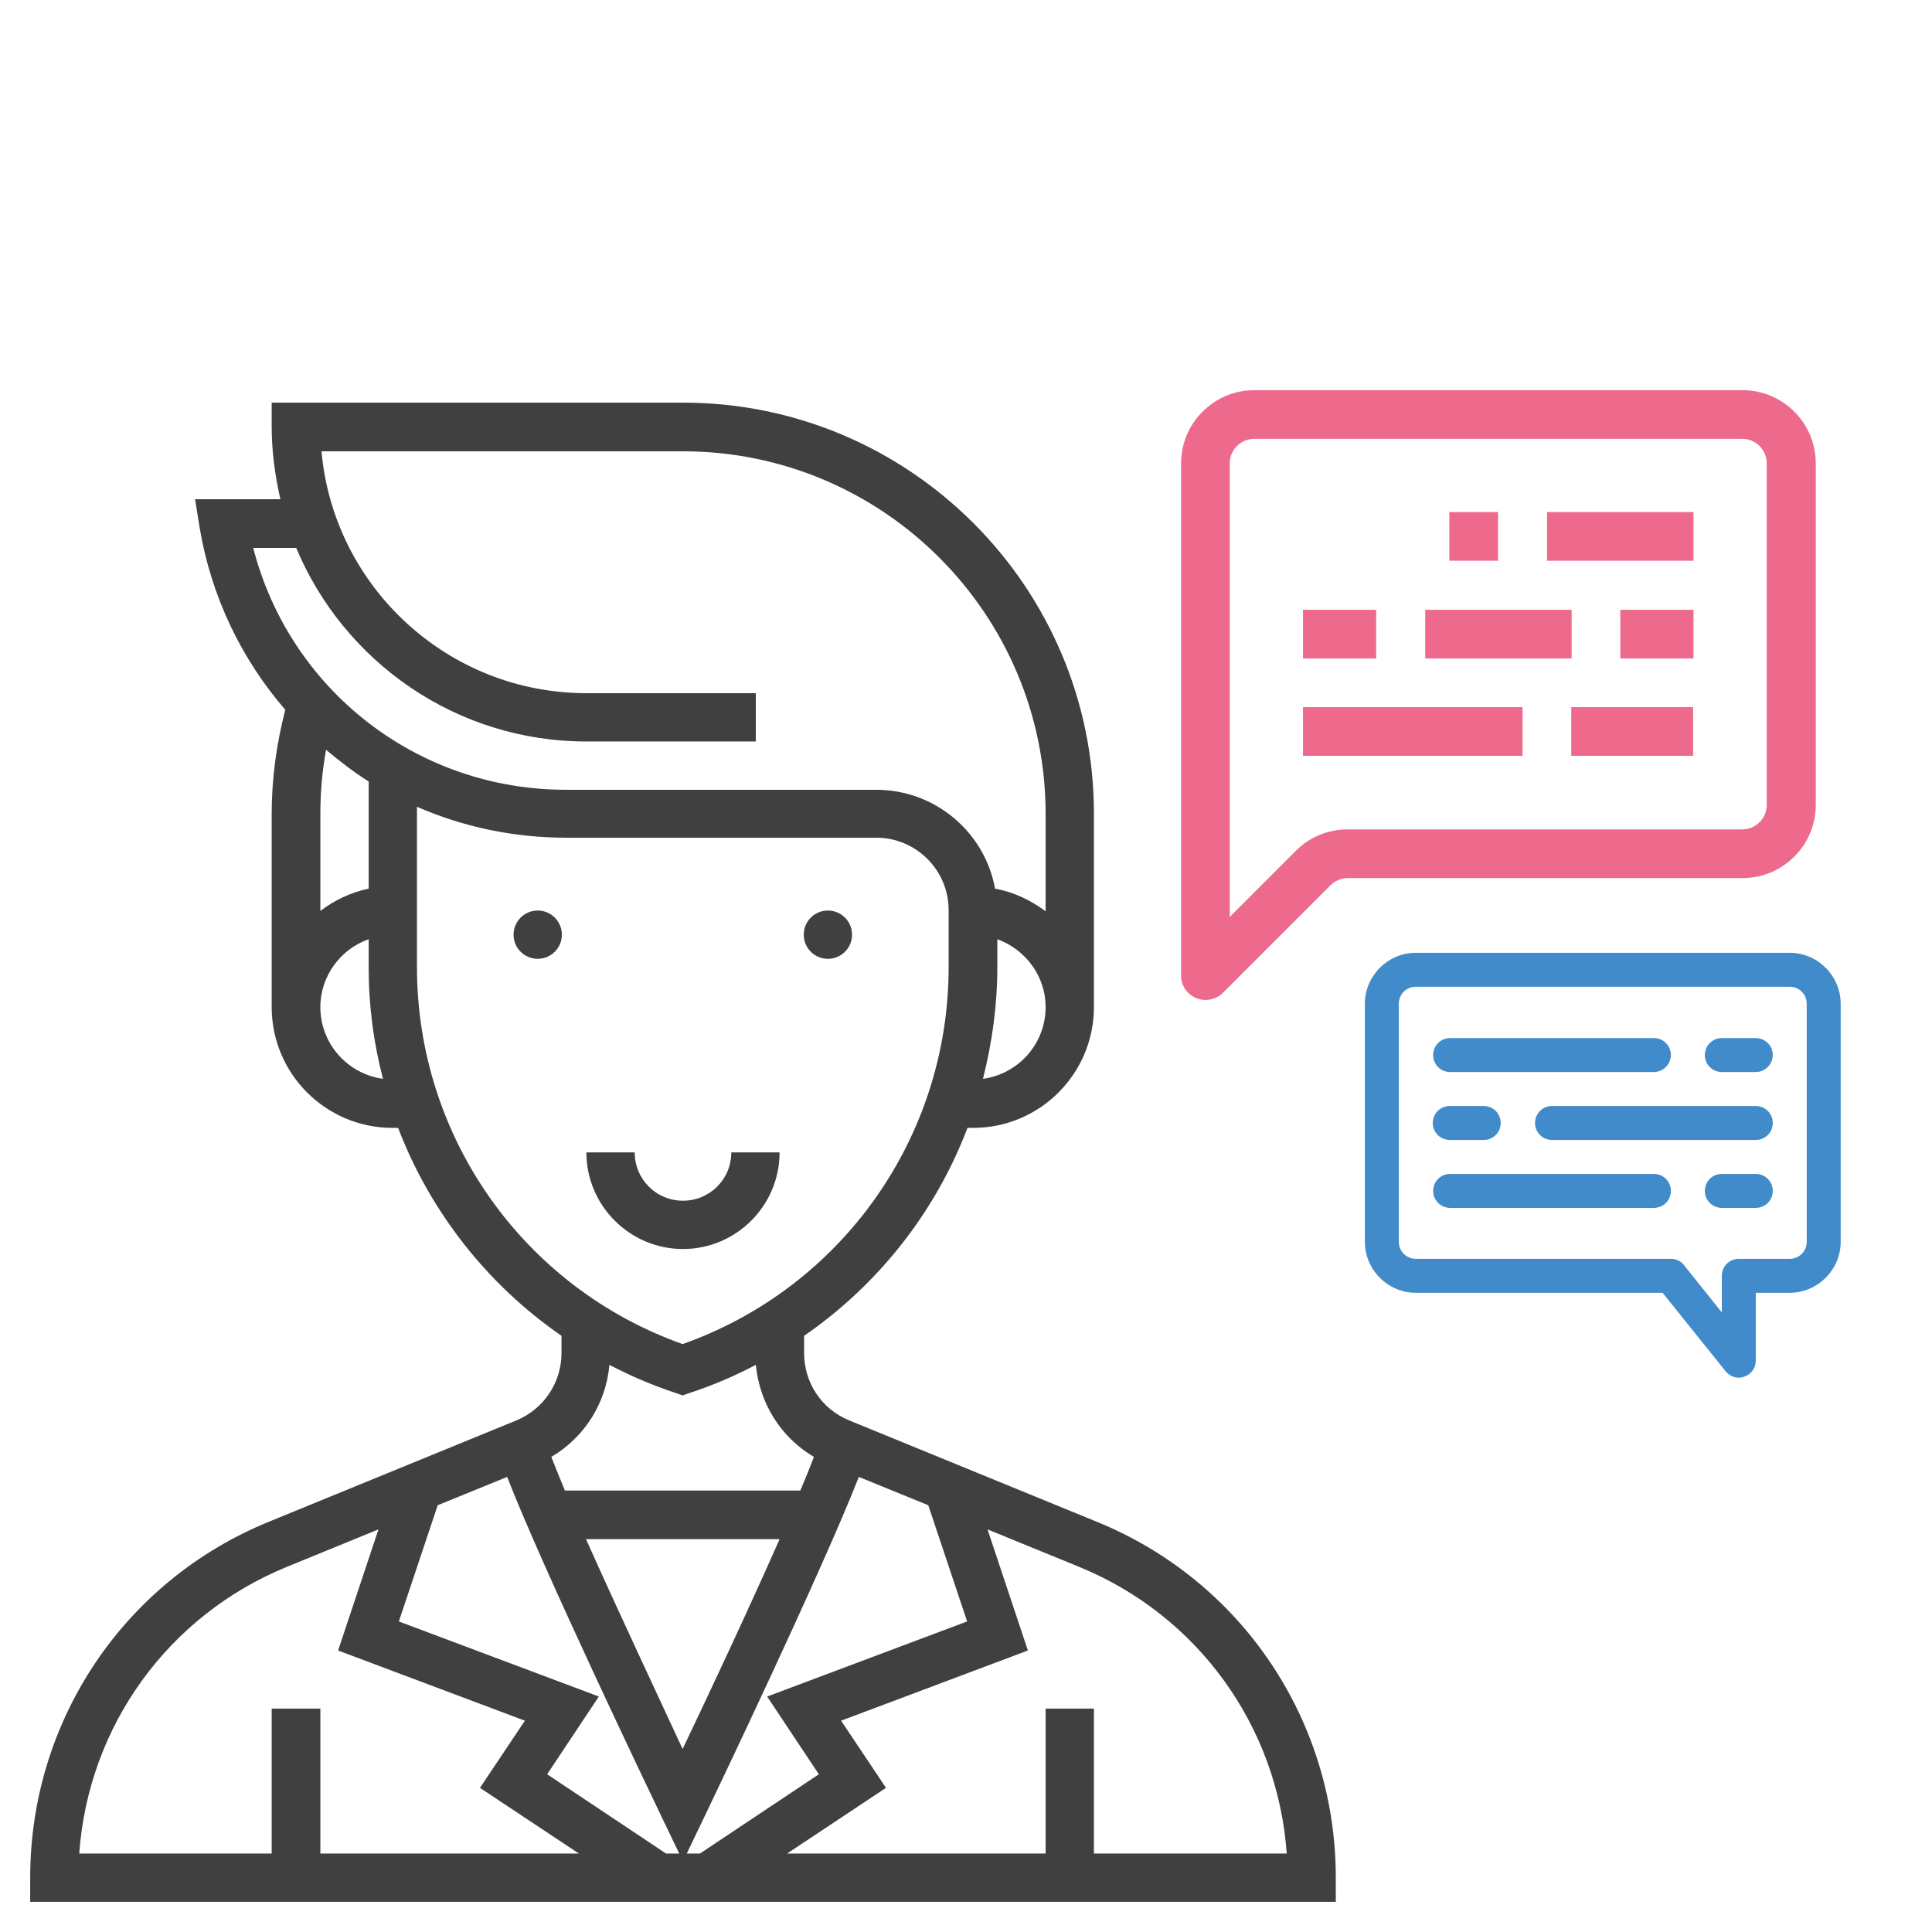
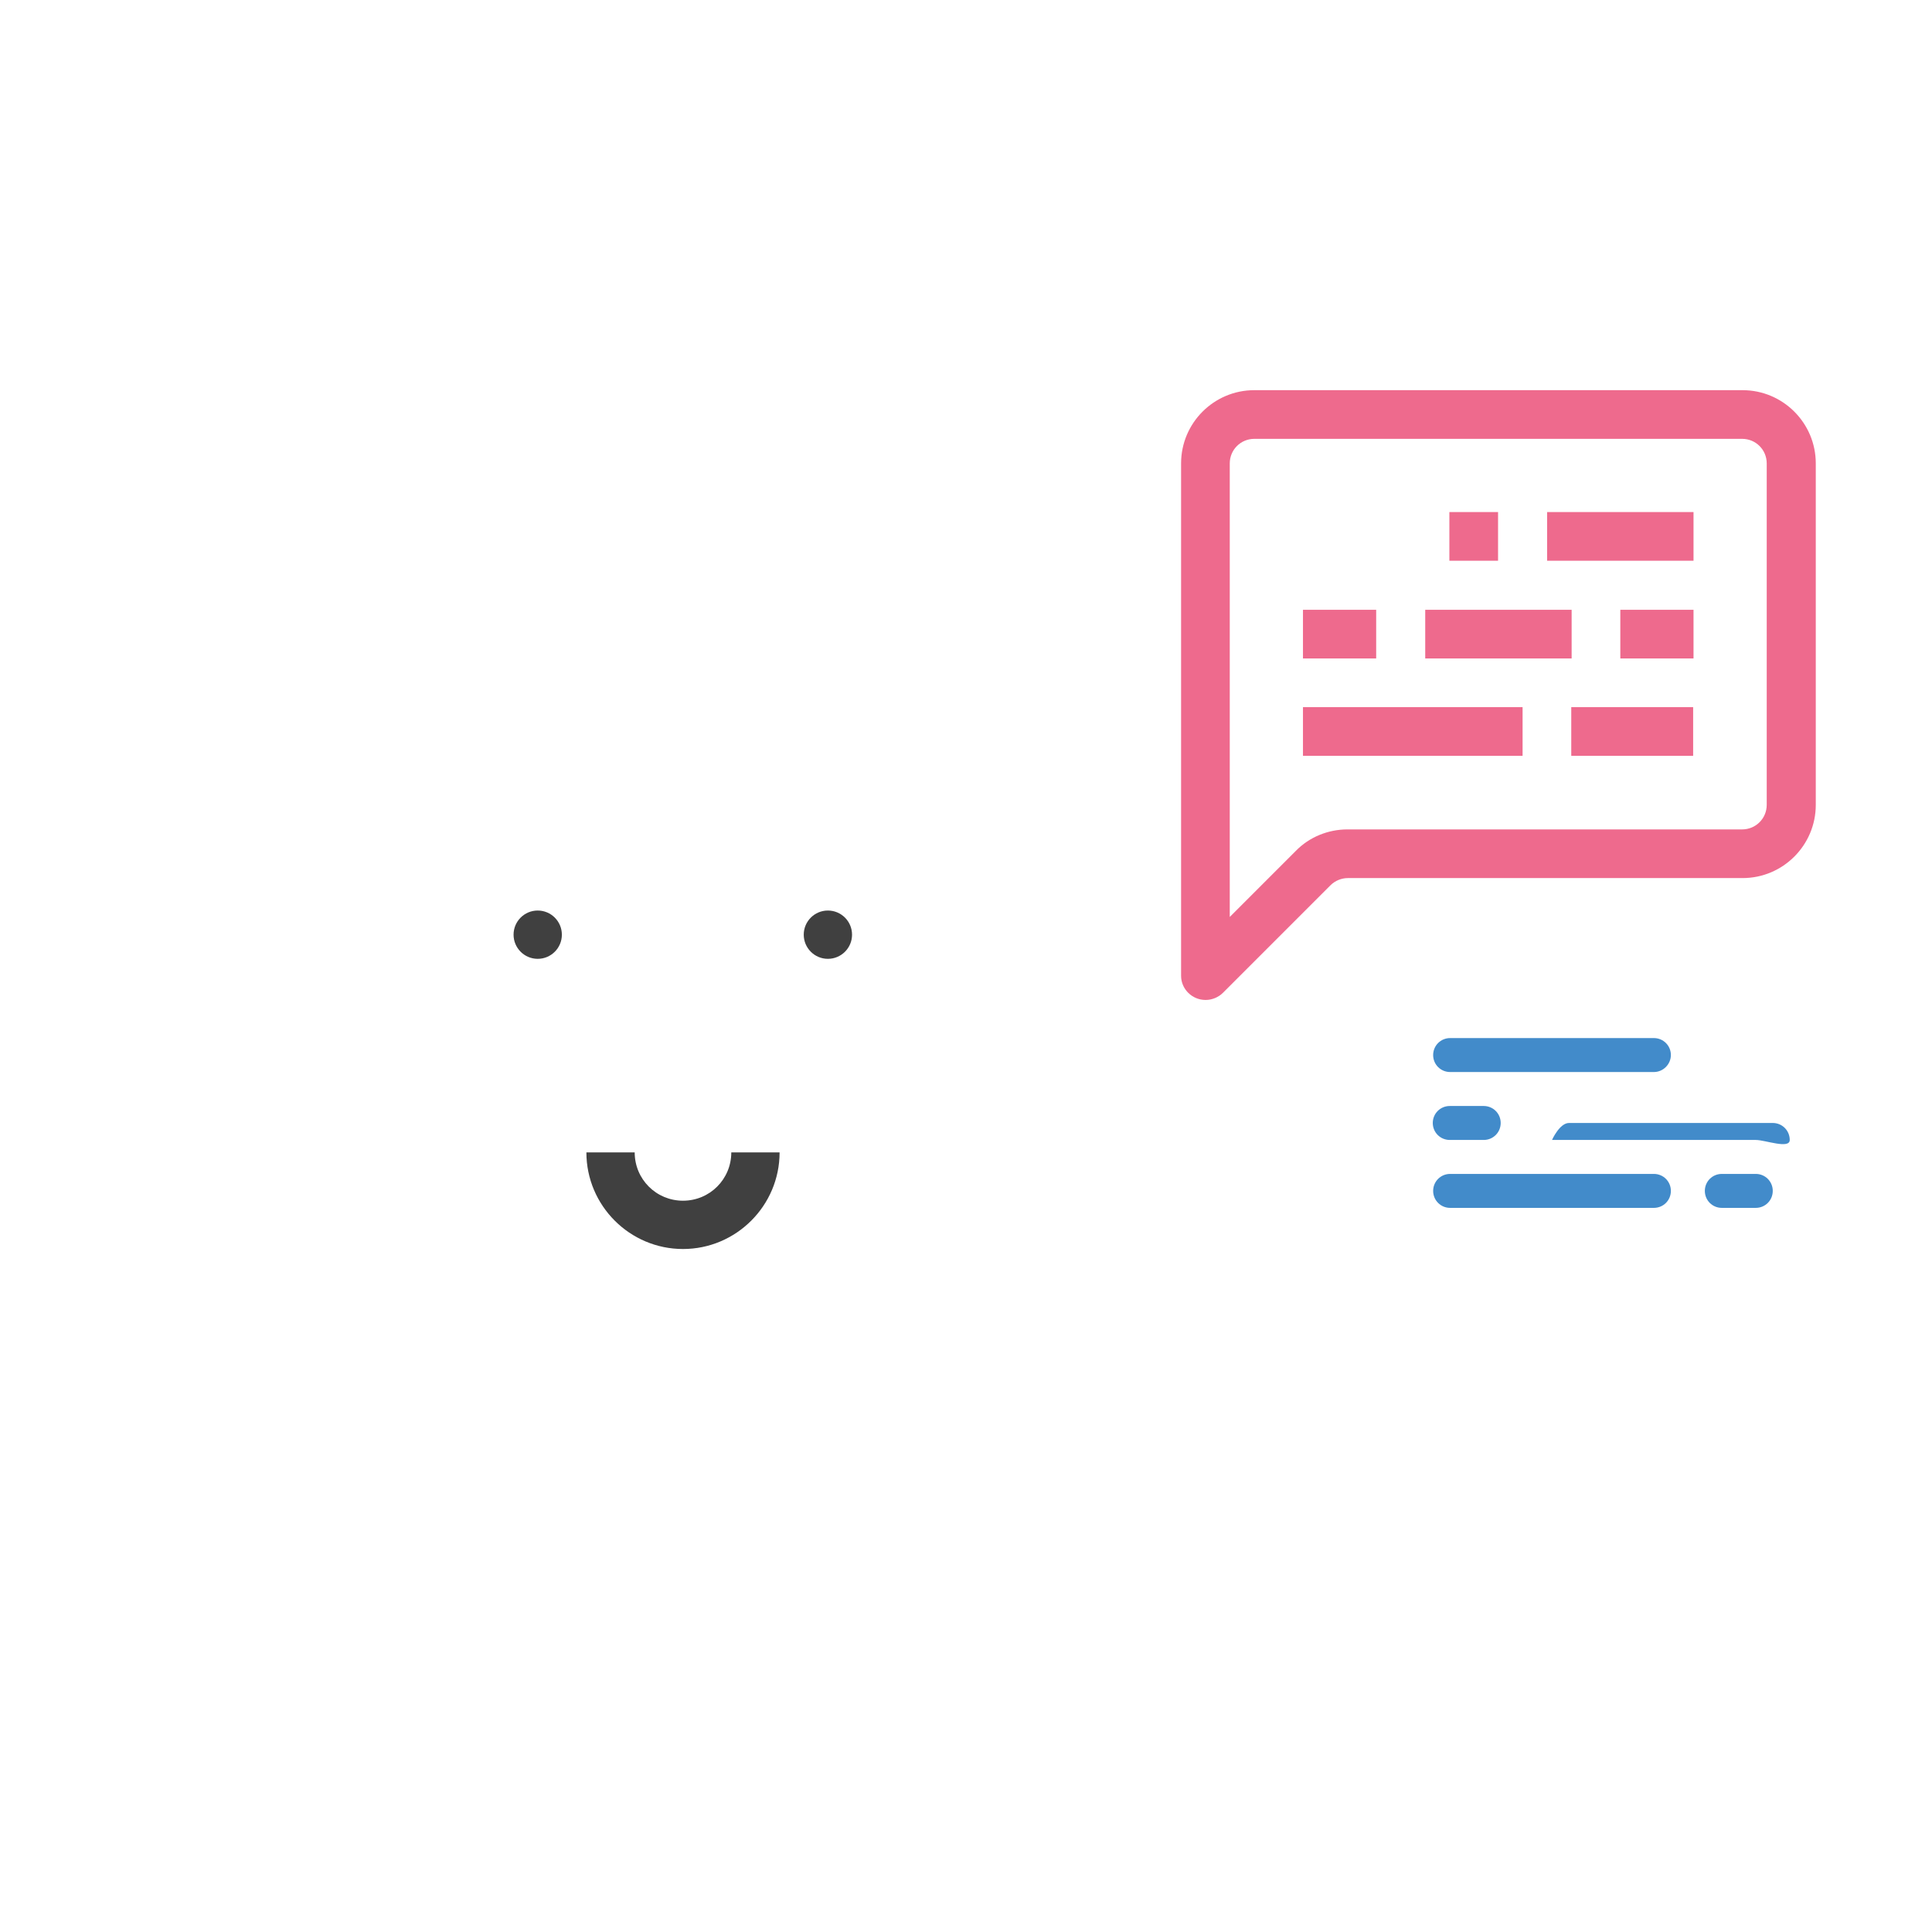
<svg xmlns="http://www.w3.org/2000/svg" version="1.1" id="Layer_5" x="0px" y="0px" viewBox="0 0 512 512" style="enable-background:new 0 0 512 512;" xml:space="preserve">
  <style type="text/css">
	.st0{fill:#404040;}
	.st1{fill:#428BCA;}
	.st2{fill:#EE6A8D;}
</style>
-   <path class="st0" d="M290.7,403.3L225,376.4c-7.3-3-11.9-10-11.9-17.8V354c19.7-13.6,34.8-32.8,43.3-55.1h1.5c17.7,0,32-14.4,32-32  v-51.3c0-60.1-48.9-108.9-108.9-108.9H72v6.4c0,6.6,0.9,13,2.3,19.2H51.7l1.2,7.5c3.1,18.5,11.2,35,22.7,48.3  c-2.3,8.9-3.6,18.2-3.6,27.5v51.3c0,17.7,14.4,32,32,32h1.5c8.5,22.2,23.6,41.5,43.3,55.1v4.6c0,7.8-4.7,14.8-11.9,17.8l-65.7,26.9  C32.8,419,8,456.1,8,497.6v6.4h346v-6.4C354,456.1,329.2,419,290.7,403.3L290.7,403.3z M256.3,429.7l-53,19.9l13.7,20.6l-31.5,21  H182l4.8-10c1.4-2.9,30.9-64.5,40.8-89.8l18.4,7.5L256.3,429.7z M105.7,429.7l10.3-30.8l18.4-7.5c9.8,25.2,39.4,86.9,40.8,89.8  l4.8,10h-3.5l-31.5-21l13.7-20.6L105.7,429.7z M155.3,407.9h51.3c-8.3,18.8-19.1,41.8-25.7,55.6  C174.5,449.7,163.7,426.7,155.3,407.9L155.3,407.9z M260.5,285.9c2.4-9.5,3.8-19.4,3.8-29.5v-7.5c7.4,2.7,12.8,9.7,12.8,18  C277.1,276.6,269.9,284.6,260.5,285.9z M78.5,145.2c12.6,30.1,42.3,51.3,76.9,51.3h44.9v-12.8h-44.9c-36.7,0-67-28.2-70.2-64.1H181  c53,0,96.1,43.1,96.1,96.1v25.8c-3.9-2.9-8.4-5.1-13.4-6c-2.7-14.9-15.8-26.2-31.5-26.2H150c-39.5,0-73.2-26.5-82.9-64.1L78.5,145.2  L78.5,145.2z M86.4,198.7c3.6,3,7.3,5.9,11.3,8.4v28.4c-4.8,1-9.1,3.1-12.8,5.9v-25.8C84.9,209.9,85.4,204.3,86.4,198.7z   M84.9,266.9c0-8.3,5.4-15.4,12.8-18v7.5c0,10.1,1.3,20,3.8,29.5C92.1,284.6,84.9,276.6,84.9,266.9z M110.5,256.3v-42.5  c12.1,5.3,25.5,8.2,39.5,8.2h82.2c10.6,0,19.2,8.6,19.2,19.2v15.1c0,45-28.2,84.9-70.5,99.9C138.7,341.2,110.5,301.3,110.5,256.3  L110.5,256.3z M161.5,361.7c5.5,2.9,11.4,5.4,17.4,7.4l2,0.7l2-0.7c6.1-2,11.9-4.5,17.4-7.4c1,10.2,6.6,19.2,15.4,24.4  c-1,2.6-2.2,5.6-3.6,8.9h-62.4c-1.4-3.4-2.6-6.4-3.6-8.9C154.9,380.9,160.6,371.9,161.5,361.7L161.5,361.7z M76.1,415.2l24.2-9.9  l-10.7,32.1l49.5,18.6l-11.9,17.8l26.2,17.4H84.9v-38.4H72v38.4H21C23.4,457.5,44.5,428.1,76.1,415.2z M289.9,491.2v-38.4h-12.8  v38.4h-68.5l26.2-17.4L222.9,456l49.5-18.6l-10.7-32.1l24.2,9.9c31.6,12.9,52.7,42.3,55.1,76H289.9z" />
  <circle class="st0" cx="219.4" cy="247.7" r="6.4" />
  <circle class="st0" cx="142.5" cy="247.7" r="6.4" />
  <path class="st0" d="M206.6,305.4h-12.8c0,7.1-5.7,12.8-12.8,12.8s-12.8-5.7-12.8-12.8h-12.8c0,14.1,11.5,25.6,25.6,25.6  S206.6,319.5,206.6,305.4z" />
  <g>
-     <path class="st1" d="M460.8,365.1c-1.3,0-2.6-0.6-3.5-1.7l-16.7-20.8h-65.4c-7.4,0-13.5-6.1-13.5-13.5V266   c0-7.4,6.1-13.5,13.5-13.5h99.1c7.4,0,13.5,6.1,13.5,13.5v63.1c0,7.4-6.1,13.5-13.5,13.5h-9v18c0,1.9-1.2,3.6-3,4.2   C461.8,365,461.3,365.1,460.8,365.1L460.8,365.1z M375.2,261.5c-2.5,0-4.5,2-4.5,4.5v63.1c0,2.5,2,4.5,4.5,4.5h67.6   c1.4,0,2.7,0.6,3.5,1.7l10,12.5v-9.7c0-2.5,2-4.5,4.5-4.5h13.5c2.5,0,4.5-2,4.5-4.5V266c0-2.5-2-4.5-4.5-4.5H375.2z" />
    <path class="st1" d="M438.3,284.1h-54c-2.5,0-4.5-2-4.5-4.5s2-4.5,4.5-4.5h54c2.5,0,4.5,2,4.5,4.5   C442.8,282,440.8,284.1,438.3,284.1z" />
-     <path class="st1" d="M465.3,284.1h-9c-2.5,0-4.5-2-4.5-4.5s2-4.5,4.5-4.5h9c2.5,0,4.5,2,4.5,4.5C469.8,282,467.8,284.1,465.3,284.1   z" />
    <path class="st1" d="M438.3,320.1h-54c-2.5,0-4.5-2-4.5-4.5s2-4.5,4.5-4.5h54c2.5,0,4.5,2,4.5,4.5S440.8,320.1,438.3,320.1z" />
    <path class="st1" d="M465.3,320.1h-9c-2.5,0-4.5-2-4.5-4.5s2-4.5,4.5-4.5h9c2.5,0,4.5,2,4.5,4.5S467.8,320.1,465.3,320.1z" />
-     <path class="st1" d="M465.3,302.1h-54c-2.5,0-4.5-2-4.5-4.5s2-4.5,4.5-4.5h54c2.5,0,4.5,2,4.5,4.5S467.8,302.1,465.3,302.1z" />
+     <path class="st1" d="M465.3,302.1h-54s2-4.5,4.5-4.5h54c2.5,0,4.5,2,4.5,4.5S467.8,302.1,465.3,302.1z" />
    <path class="st1" d="M393.2,302.1h-9c-2.5,0-4.5-2-4.5-4.5s2-4.5,4.5-4.5h9c2.5,0,4.5,2,4.5,4.5S395.7,302.1,393.2,302.1z" />
  </g>
  <path class="st2" d="M319.5,265c1.7,0,3.4-0.7,4.6-1.9l28.5-28.5c1.2-1.2,2.9-1.9,4.6-1.9h104.6c10.7,0,19.4-8.7,19.4-19.4v-90.5  c0-10.7-8.7-19.4-19.4-19.4H332.4c-10.7,0-19.4,8.7-19.4,19.4v135.8C313,262.1,315.9,265,319.5,265L319.5,265z M325.9,122.8  c0-3.6,2.9-6.5,6.5-6.5h129.3c3.6,0,6.5,2.9,6.5,6.5v90.5c0,3.6-2.9,6.5-6.5,6.5H357.1c-5.1,0-10.1,2-13.7,5.7L325.9,243V122.8z" />
  <path class="st2" d="M384.1,135.7H397v12.9h-12.9V135.7z" />
  <path class="st2" d="M410,135.7h38.8v12.9H410V135.7z" />
  <path class="st2" d="M345.3,161.6h19.4v12.9h-19.4V161.6z" />
  <path class="st2" d="M429.4,161.6h19.4v12.9h-19.4V161.6z" />
  <path class="st2" d="M377.7,161.6h38.8v12.9h-38.8V161.6z" />
  <path class="st2" d="M345.3,187.4h58.2v12.9h-58.2V187.4z" />
  <path class="st2" d="M416.4,187.4h32.3v12.9h-32.3V187.4z" />
</svg>